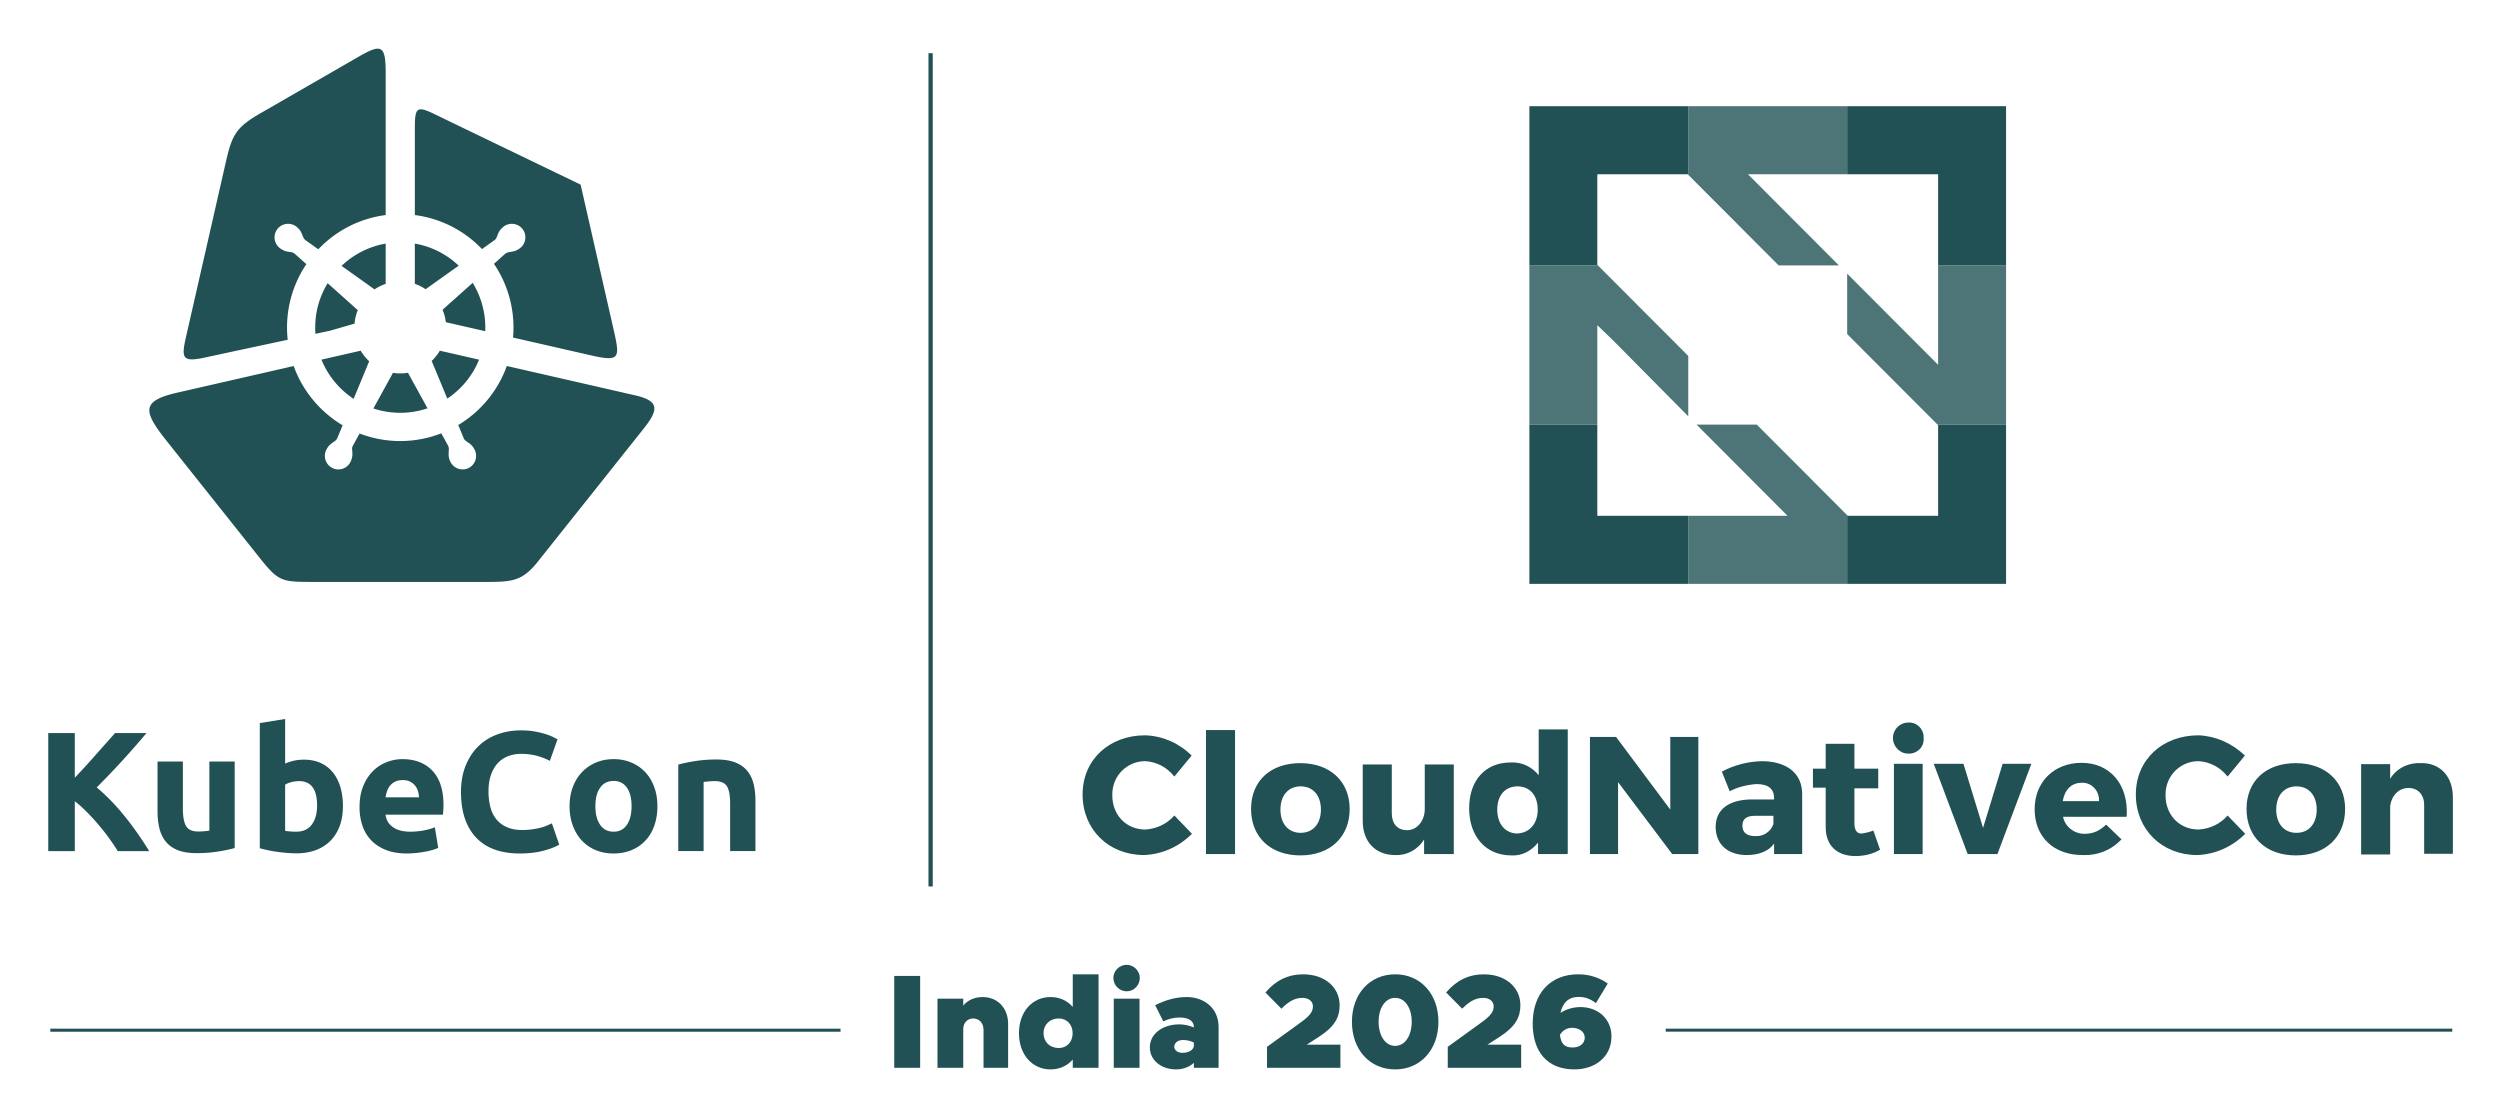
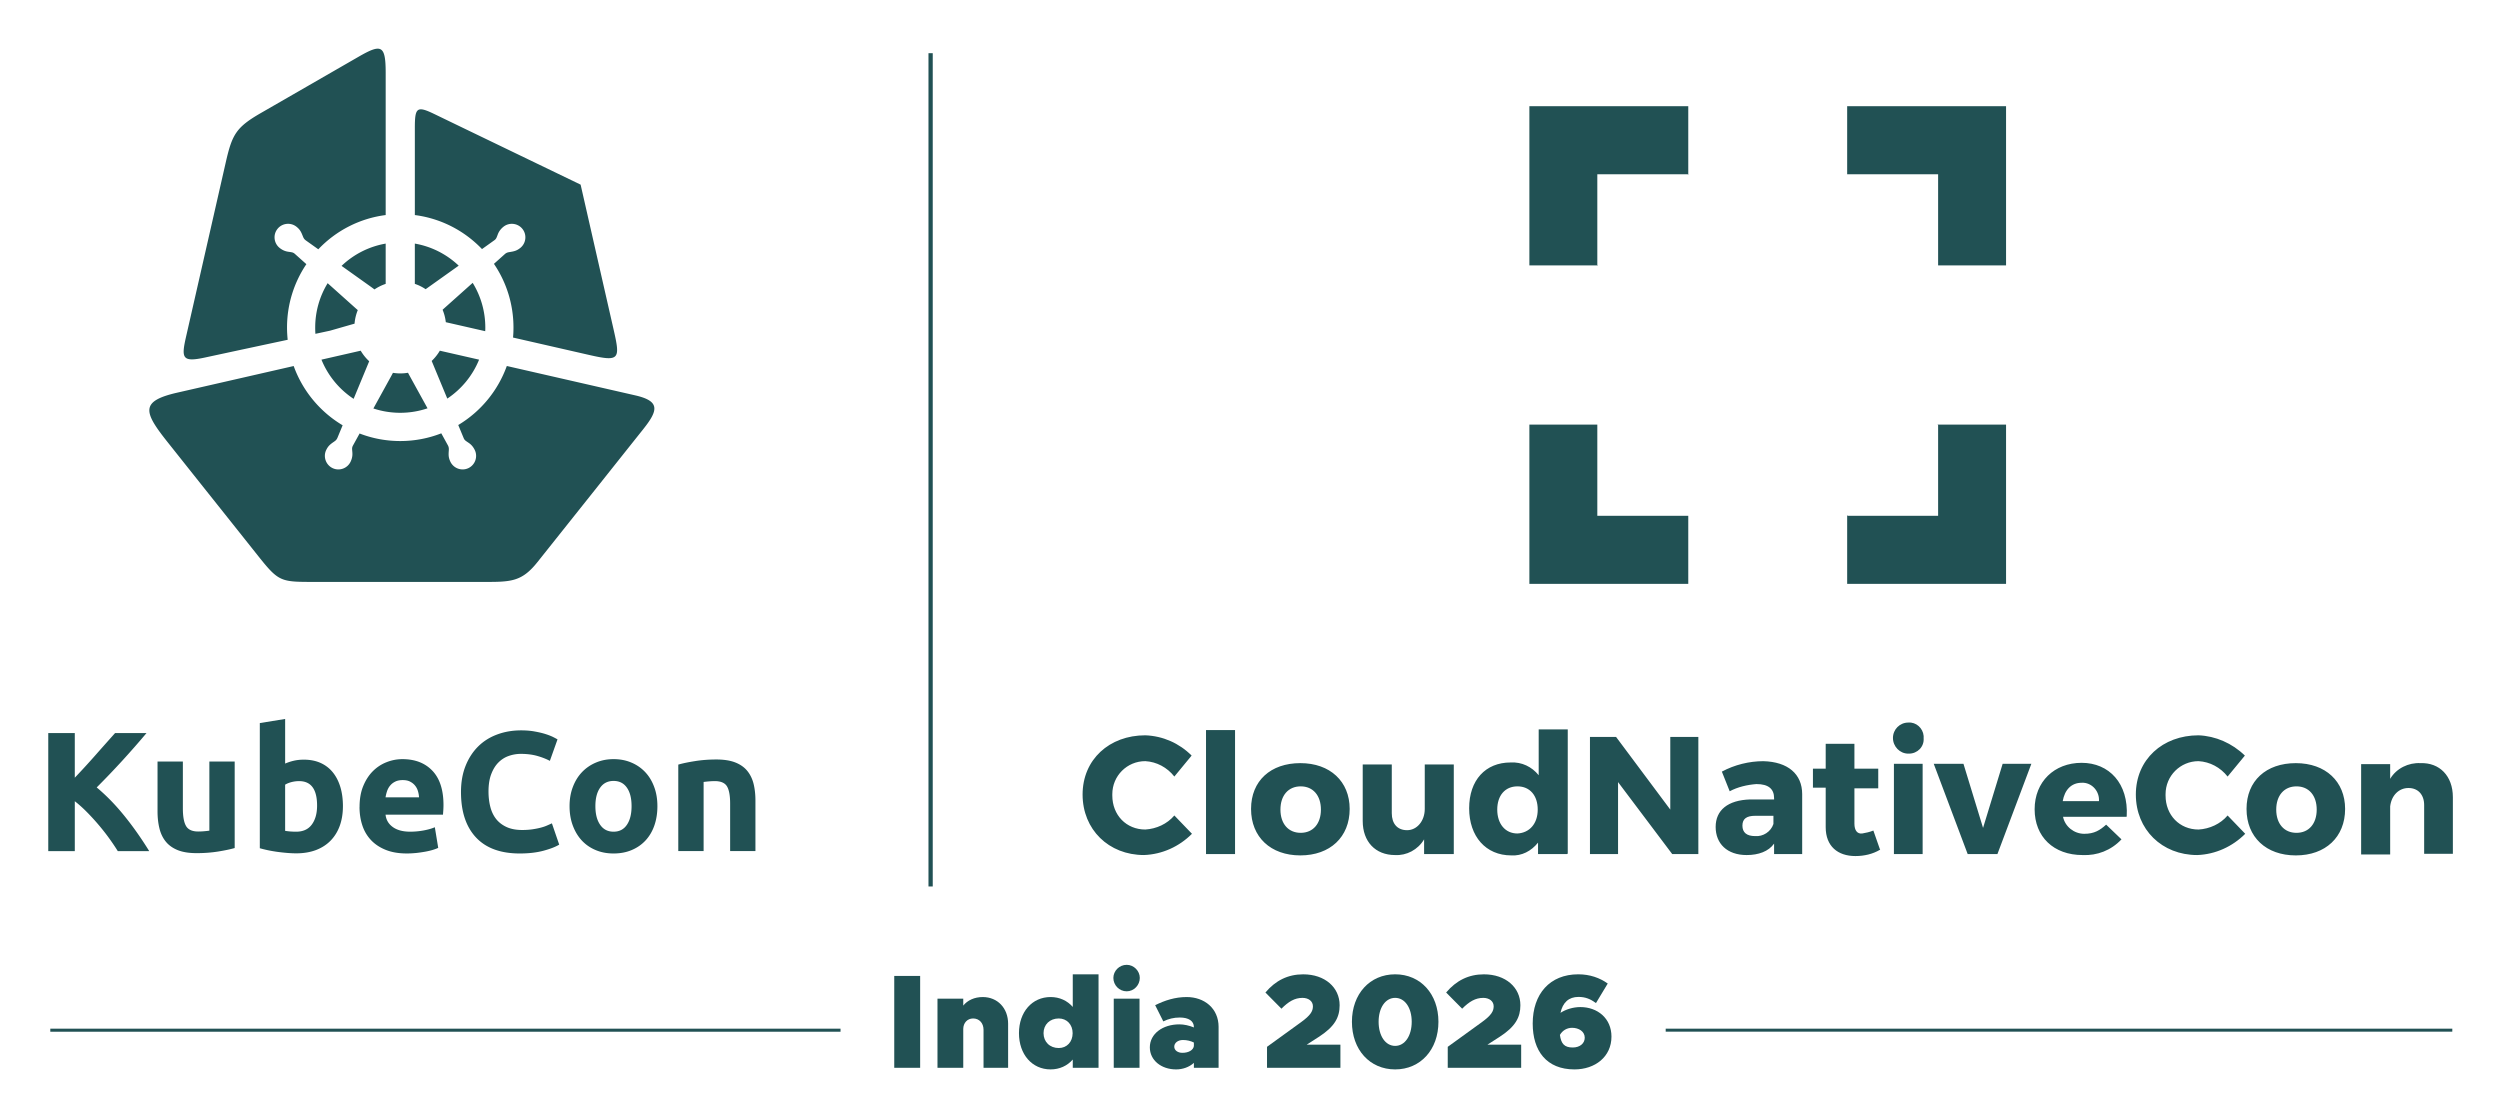
<svg xmlns="http://www.w3.org/2000/svg" role="img" viewBox="-5.74 22.26 311.48 138.98">
  <title>kcin26_logo_color.svg</title>
  <defs>
    <clipPath id="b">
      <path d="M201 150h98.797v1H201zm0 0" />
    </clipPath>
    <clipPath id="c">
      <path d="M.273 150H99v1H.273zm0 0" />
    </clipPath>
    <clipPath id="d">
      <path d="M105 143h4v12.578h-4zm0 0" />
    </clipPath>
    <clipPath id="e">
      <path d="M111 146h9v9.578h-9zm0 0" />
    </clipPath>
    <clipPath id="f">
      <path d="M121 143h11v12.578h-11zm0 0" />
    </clipPath>
    <clipPath id="g">
      <path d="M132 142h5v13.578h-5zm0 0" />
    </clipPath>
    <clipPath id="h">
      <path d="M137 146h10v9.578h-10zm0 0" />
    </clipPath>
    <clipPath id="i">
      <path d="M151 143h11v12.578h-11zm0 0" />
    </clipPath>
    <clipPath id="j">
      <path d="M162 143h12v12.578h-12zm0 0" />
    </clipPath>
    <clipPath id="k">
      <path d="M174 143h10v12.578h-10zm0 0" />
    </clipPath>
    <clipPath id="l">
      <path d="M185 143h11v12.578h-11zm0 0" />
    </clipPath>
    <clipPath id="m">
      <path d="M109 28.25h2V133h-2zm0 0" />
    </clipPath>
    <clipPath id="n">
      <path d="M12 28.25h64V95H12zm0 0" />
    </clipPath>
    <clipPath id="o">
      <path d="M.273 111H89v18H.273zm0 0" />
    </clipPath>
    <clipPath id="p">
      <path d="M129 112h170.797v17H129zm0 0" />
    </clipPath>
    <clipPath id="s">
      <path d="M20 41h21v20.391H20zm0 0" />
    </clipPath>
    <clipPath id="t">
      <path d="M.512 21H21v21H.512zm0 0" />
    </clipPath>
    <clipPath id="u">
      <path d="M40 21h20.672v21H40zm0 0" />
    </clipPath>
    <clipPath id="r">
      <path d="M0 0h61v62H0z" />
    </clipPath>
    <filter id="a" width="100%" height="100%" x="0%" y="0%">
      <feColorMatrix color-interpolation-filters="sRGB" values="0 0 0 0 1 0 0 0 0 1 0 0 0 0 1 0 0 0 1 0" />
    </filter>
    <mask id="q">
      <g filter="url(#a)">
-         <path fill-opacity=".8" d="M-30-18.375h360v220.5H-30z" />
-       </g>
+         </g>
    </mask>
  </defs>
  <g clip-path="url(#b)">
    <path fill="#215154" d="M201.793 150.426h98.074v.375h-98.074zm0 0" />
  </g>
  <g clip-path="url(#c)">
    <path fill="#215154" d="M.527 150.426h98.457v.379H.527zm0 0" />
  </g>
  <g clip-path="url(#d)">
    <path fill="#215154" d="M105.676 143.852h3.227v11.449h-3.227zm0 0" />
  </g>
  <g clip-path="url(#e)">
    <path fill="#215154" d="M119.863 149.816v5.484h-3.062v-4.734c0-.832-.531-1.414-1.297-1.414-.715 0-1.23.551-1.23 1.316v4.832h-3.211v-8.617h3.211v.867c.531-.664 1.398-1.066 2.43-1.066 1.844 0 3.16 1.383 3.16 3.332zm0 0" />
  </g>
  <g clip-path="url(#f)">
    <path fill="#215154" d="M131.129 143.652v11.648h-3.211v-1.031c-.68.781-1.645 1.23-2.762 1.23-2.309 0-3.941-1.867-3.941-4.516 0-2.633 1.633-4.5 3.941-4.5 1.117 0 2.082.449 2.762 1.234v-4.066zm-3.227 7.332c0-1.066-.715-1.832-1.73-1.832-1.113 0-1.895.766-1.895 1.832 0 1.082.781 1.852 1.895 1.852 1.016 0 1.73-.77 1.73-1.852zm0 0" />
  </g>
  <g clip-path="url(#g)">
    <path fill="#215154" d="M132.977 144.102c0-.867.73-1.633 1.66-1.633.898 0 1.633.766 1.633 1.633 0 .898-.734 1.668-1.633 1.668-.93 0-1.66-.77-1.66-1.668zm.047 2.582h3.211v8.617h-3.211zm0 0" />
  </g>
  <g clip-path="url(#h)">
    <path fill="#215154" d="M146.086 150.219v5.082h-3.078v-.617c-.582.535-1.398.816-2.211.816-1.848 0-3.277-1.133-3.277-2.75 0-1.684 1.598-2.863 3.676-2.863.566 0 1.195.133 1.812.383v-.051c0-.75-.648-1.184-1.762-1.184-.75 0-1.414.168-2.047.484L138.184 147.5c1.199-.598 2.48-1.016 3.926-1.016 2.18 0 3.977 1.383 3.977 3.734zm-3.078 2.367v-.434c-.383-.199-.863-.316-1.363-.316-.613 0-1.082.348-1.082.832 0 .449.434.766 1.016.766.781 0 1.363-.348 1.43-.848zm0 0" />
  </g>
  <g clip-path="url(#i)">
    <path fill="#215154" d="M152.121 152.684l4.238-3.066c1.199-.867 1.48-1.383 1.48-1.98 0-.637-.547-1.051-1.297-1.051-.98 0-1.746.465-2.625 1.348l-1.996-2.016c1.262-1.5 2.809-2.266 4.707-2.266 2.711 0 4.539 1.633 4.539 3.848 0 1.5-.598 2.668-2.629 3.969l-1.48.949h4.207v2.883h-9.145zm0 0" />
  </g>
  <g clip-path="url(#j)">
    <path fill="#215154" d="M162.699 149.566c0-3.465 2.227-5.914 5.387-5.914 3.16 0 5.391 2.449 5.391 5.914 0 3.469-2.23 5.934-5.391 5.934-3.16 0-5.387-2.449-5.387-5.934zm7.449 0c0-1.746-.848-2.98-2.062-2.98-1.215 0-2.062 1.23-2.062 2.98 0 1.754.848 3.004 2.062 3.004 1.215 0 2.062-1.254 2.062-3.004zm0 0" />
  </g>
  <g clip-path="url(#k)">
    <path fill="#215154" d="M174.641 152.684l4.238-3.066c1.199-.867 1.48-1.383 1.48-1.98 0-.637-.547-1.051-1.297-1.051-.98 0-1.746.465-2.629 1.348l-1.996-2.016c1.266-1.5 2.812-2.266 4.707-2.266 2.711 0 4.543 1.633 4.543 3.848 0 1.5-.602 2.668-2.629 3.969l-1.48.949h4.207v2.883h-9.148v-2.617zm0 0" />
  </g>
  <g clip-path="url(#l)">
    <path fill="#215154" d="M195.035 151.418c0 2.5-2.031 4.082-4.609 4.082-3.492 0-5.203-2.316-5.203-5.715 0-3.684 2.129-6.133 5.672-6.133 1.445 0 2.676.434 3.676 1.148l-1.465 2.434c-.684-.5-1.312-.766-2.18-.766-1.215 0-1.961.699-2.242 1.984.664-.434 1.578-.719 2.477-.719 2.129 0 3.875 1.398 3.875 3.684zm-3.328.133c0-.781-.746-1.234-1.578-1.234-.648 0-1.199.336-1.516.887.152 1.113.566 1.566 1.598 1.566.898 0 1.496-.52 1.496-1.219zm0 0" />
  </g>
  <g clip-path="url(#m)">
    <path fill="#215154" d="M109.941 28.887h.531v103.82h-.531zm0 0" />
  </g>
  <g clip-path="url(#n)">
    <path fill="#215154" fill-rule="evenodd" d="M35.379 63.461l-1.82.391c-.02-.258-.027-.52-.027-.777 0-1.961.531-3.863 1.551-5.531l3.562 3.188c.066.055.129.109.191.168-.215.527-.352 1.094-.402 1.688-.117.031-.234.066-.352.098zm6.934-10.852v5.02a5.735 5.735 0 0 0-1.395.691c-.16-.121-.32-.238-.484-.355l-3.617-2.578c1.52-1.453 3.43-2.418 5.496-2.777zM25.922 65.488c-2.031.434-4.074.875-6.16 1.324-2.832.609-2.926.059-2.312-2.641 1.742-7.648 3.207-14.082 4.949-21.73.789-3.453 1.293-4.332 4.395-6.117 4.312-2.484 7.496-4.316 12.105-6.973 2.867-1.652 3.414-1.527 3.414 1.992v17.711c-3.203.41-6.16 1.914-8.395 4.266l-1.531-1.09c-.199-.141-.289-.273-.379-.496-.215-.543-.336-.844-.809-1.223-.727-.578-1.789-.457-2.367.27-.578.723-.457 1.789.266 2.367.254.203.523.348.836.43.199.051.398.066.602.102.191.031.316.082.461.211l1.434 1.281c-1.578 2.34-2.41 5.078-2.41 7.902 0 .508.031 1.016.082 1.52l-3.094.66zm20.023-7.859v-5.02c2.051.355 3.949 1.312 5.465 2.75l-3.949 2.812c-.055.039-.113.078-.168.121-.414-.277-.867-.504-1.348-.664zm8.77 5.895l-4.91-1.121c-.062-.543-.199-1.066-.402-1.551.043-.039.09-.082.133-.121L53.152 57.5c1.031 1.68 1.574 3.598 1.574 5.574 0 .152-.004.301-.012.453zM48.328 36.445c2.637 1.277 4.566 2.207 7.207 3.48 3.688 1.781 7.379 3.559 11.066 5.34.91 4 1.82 8 2.73 11.996.543 2.383.836 3.668 1.379 6.051.848 3.723.766 4.047-3.066 3.168L58.18 64.316c.039-.414.055-.828.055-1.242 0-2.844-.84-5.594-2.434-7.941l1.348-1.207c.18-.16.332-.219.566-.254.574-.094.895-.145 1.371-.523.723-.578.844-1.645.266-2.367-.578-.727-1.641-.848-2.367-.27-.25.203-.453.434-.602.719-.094.184-.152.379-.23.566-.074.18-.152.293-.309.402l-1.531 1.094c-2.234-2.336-5.18-3.828-8.367-4.238V38.234c0-2.539.223-2.828 2.379-1.789zm-3.234 32.258c-.316.055-.637.082-.965.082-.309 0-.613-.027-.91-.074-.055.105-.113.211-.168.316l-2.27 4.125c1.078.359 2.207.539 3.348.539 1.156 0 2.305-.188 3.398-.559l-2.242-4.07a16.03 16.03 0 0 1-.191-.359zm3.965-2.75l4.891 1.117c-.801 1.977-2.188 3.672-3.961 4.852l-1.945-4.691c.395-.375.738-.805 1.016-1.277zm-14.75 1.117l4.891-1.117c.285.488.645.934 1.059 1.316-.043.102-.086.203-.129.309l-1.812 4.375c-1.797-1.184-3.199-2.891-4.008-4.883zM74.438 75.688c-2.34 2.938-3.41 4.285-5.746 7.223-2.66 3.34-4.805 6.035-7.465 9.375-1.91 2.402-3.246 2.477-6.402 2.477H33.371c-4.109 0-4.379-.012-6.891-3.164-2.484-3.125-4.426-5.566-6.914-8.688-1.941-2.441-2.441-3.07-4.383-5.512-3.027-3.801-3.52-5.148 1.164-6.219l14.504-3.316c1.109 3.086 3.273 5.703 6.098 7.383l-.637 1.539c-.094.227-.203.344-.398.48-.48.332-.746.516-1.012 1.062-.402.84-.047 1.848.789 2.254.836.402 1.844.047 2.246-.789.137-.289.223-.586.23-.91.008-.207-.023-.406-.035-.613-.012-.188.012-.324.102-.496l.828-1.504c1.617.625 3.332.941 5.066.941 1.75 0 3.484-.324 5.113-.961l.812 1.477c.117.211.141.371.125.613-.039.582-.062.906.199 1.453.406.836 1.414 1.191 2.25.789.836-.406 1.188-1.414.785-2.254-.141-.289-.32-.539-.566-.746-.156-.133-.332-.234-.5-.355-.156-.109-.246-.211-.32-.391l-.672-1.621c2.801-1.676 4.945-4.281 6.051-7.355l16 3.66c3.105.711 2.875 1.848 1.031 4.168zm0 0" />
  </g>
  <g clip-path="url(#o)">
    <path fill="#215154" d="M78.773 117.523c.535-.156 1.227-.301 2.074-.434.848-.137 1.734-.203 2.668-.203.945 0 1.73.125 2.359.371.629.25 1.125.598 1.492 1.051.367.453.629.988.785 1.613.152.621.23 1.316.23 2.078v6.301h-3.152v-5.918c0-1.02-.137-1.738-.402-2.164-.27-.426-.77-.637-1.504-.637-.227 0-.465.012-.719.031-.258.023-.48.047-.68.074v8.613h-3.156v-10.777zm-5.824 5.176c0-.977-.191-1.742-.582-2.301-.387-.559-.941-.84-1.66-.84-.719 0-1.277.281-1.672.84-.398.559-.594 1.324-.594 2.301 0 .977.195 1.75.594 2.324.395.574.953.859 1.672.859s1.273-.285 1.66-.859c.391-.574.582-1.348.582-2.324zm3.219 0c0 .879-.125 1.68-.379 2.41-.254.727-.621 1.348-1.102 1.867-.48.516-1.055.914-1.727 1.195-.672.285-1.422.426-2.254.426-.82 0-1.562-.141-2.234-.426-.672-.281-1.246-.68-1.727-1.195-.48-.52-.852-1.141-1.121-1.867-.27-.73-.402-1.531-.402-2.41 0-.875.137-1.676.414-2.395.273-.723.656-1.34 1.141-1.848.488-.508 1.066-.906 1.738-1.188.672-.285 1.402-.426 2.191-.426.805 0 1.543.141 2.211.426.672.281 1.246.68 1.727 1.188.48.508.855 1.125 1.121 1.848.27.719.402 1.52.402 2.395zm-17.148 5.898c-2.383 0-4.203-.664-5.449-1.992-1.25-1.332-1.875-3.219-1.875-5.664 0-1.219.191-2.305.57-3.258.383-.957.906-1.762 1.566-2.418.664-.66 1.457-1.156 2.375-1.496.914-.34 1.91-.512 2.984-.512.621 0 1.184.047 1.691.141.508.09.953.195 1.336.316.379.121.699.246.953.371.254.129.438.227.551.297l-.953 2.676c-.453-.242-.977-.445-1.578-.617-.602-.168-1.281-.254-2.043-.254-.508 0-1.008.086-1.492.254-.488.168-.918.441-1.293.816-.375.375-.672.859-.898 1.453-.227.594-.34 1.316-.34 2.164 0 .68.074 1.312.223 1.898.148.59.387 1.094.719 1.52.332.422.766.758 1.305 1.008.535.246 1.184.371 1.945.371.48 0 .91-.031 1.293-.086.383-.059.719-.125 1.016-.203.297-.078.559-.164.785-.266.227-.098.43-.191.613-.273l.91 2.652c-.465.281-1.121.535-1.969.762-.848.227-1.828.34-2.941.34zm-12.551-7c-.016-.27-.062-.531-.141-.785-.074-.254-.195-.48-.359-.68-.16-.199-.367-.359-.613-.488-.246-.129-.555-.191-.922-.191-.352 0-.656.059-.91.18-.254.121-.465.281-.633.48-.172.195-.301.426-.395.688-.09.262-.156.527-.199.797zm-7.41 1.207c0-.988.148-1.855.453-2.598.305-.742.703-1.359 1.195-1.855.496-.496 1.062-.871 1.707-1.125.641-.254 1.301-.383 1.977-.383 1.582 0 2.832.484 3.75 1.453.918.969 1.375 2.395 1.375 4.273 0 .184-.008.387-.02.605-.016.219-.031.414-.043.586h-7.156c.07.648.375 1.164.91 1.547.535.383 1.254.574 2.16.574.578 0 1.145-.055 1.703-.16.559-.105 1.012-.238 1.367-.395l.422 2.57c-.168.082-.395.168-.676.254-.285.086-.598.16-.945.223-.344.062-.715.117-1.109.16-.395.039-.793.062-1.188.062-1 0-1.875-.148-2.613-.445-.742-.297-1.355-.703-1.844-1.223-.484-.516-.848-1.125-1.078-1.832-.234-.707-.352-1.473-.352-2.293zm-2.074-.082c0 .891-.133 1.695-.391 2.418-.262.723-.641 1.336-1.133 1.844-.496.512-1.102.902-1.82 1.18-.723.273-1.539.414-2.457.414-.383 0-.781-.02-1.195-.055-.418-.035-.828-.082-1.23-.137-.402-.059-.785-.125-1.152-.203-.367-.078-.691-.16-.977-.242v-15.594l3.156-.512v5.559c.352-.152.719-.273 1.102-.359.379-.086.789-.129 1.227-.129.793 0 1.492.141 2.098.414.605.277 1.113.668 1.523 1.18.41.508.719 1.121.934 1.832.211.715.316 1.512.316 2.391zm-3.219-.086c0-2.039-.746-3.055-2.242-3.055-.328 0-.648.043-.965.125-.316.086-.574.191-.773.32v5.75c.156.027.352.051.594.074.238.02.5.031.781.031.863 0 1.512-.297 1.949-.891s.656-1.379.656-2.355zM23.5 127.918c-.539.156-1.23.301-2.078.438-.844.133-1.734.199-2.664.199-.949 0-1.734-.125-2.363-.379-.629-.258-1.125-.613-1.492-1.074-.367-.457-.629-1.008-.781-1.645-.156-.637-.234-1.336-.234-2.098v-6.219h3.156v5.836c0 1.016.133 1.754.402 2.207.266.449.77.676 1.5.676.227 0 .469-.008.723-.031.254-.02.48-.047.676-.074v-8.613H23.5zm-14.566.383c-.297-.48-.645-1-1.047-1.559-.402-.559-.84-1.117-1.312-1.676-.473-.559-.965-1.098-1.473-1.613-.508-.516-1.016-.973-1.523-1.367v6.215H.273v-14.703h3.305v5.559c.859-.902 1.727-1.848 2.594-2.832.867-.984 1.676-1.891 2.422-2.727h3.918c-1 1.188-2.008 2.336-3.016 3.438a104.053 104.053 0 0 1-3.188 3.332c1.172.977 2.305 2.133 3.398 3.48 1.094 1.344 2.141 2.828 3.145 4.453zm0 0" />
  </g>
  <g clip-path="url(#p)">
    <path fill="#215154" d="M142.688 116.445l-2.113 2.566c-.898-1.141-2.199-1.836-3.621-1.918-2.277 0-4.109 1.836-4.109 4.117v.164c0 2.445 1.75 4.238 4.109 4.238 1.383-.082 2.723-.691 3.621-1.75l2.195 2.281c-1.586 1.59-3.703 2.566-5.98 2.648-4.395 0-7.648-3.18-7.648-7.539 0-4.363 3.336-7.379 7.812-7.379 2.195.082 4.23.98 5.773 2.527zm1.832 12.227v-15.449h3.617v15.449zm17.898-5.625c0 3.504-2.441 5.789-6.145 5.789-3.699 0-6.141-2.285-6.141-5.789 0-3.504 2.441-5.707 6.141-5.707 3.703 0 6.145 2.281 6.145 5.707zm-8.625.082c0 1.754.977 2.895 2.523 2.895 1.543 0 2.52-1.141 2.52-2.895 0-1.754-.977-2.895-2.52-2.895-1.547 0-2.523 1.141-2.523 2.895zm21.52 5.543h-3.621v-1.836c-.773 1.305-2.195 2.039-3.621 1.957-2.441 0-4.027-1.668-4.027-4.238v-7.051h3.621v6.074c0 1.305.691 2.117 1.91 2.117 1.223 0 2.199-1.141 2.199-2.648v-5.543h3.617v11.168zm14.195 0h-3.621v-1.426c-.852 1.059-2.031 1.672-3.336 1.59-3.172 0-5.246-2.363-5.246-5.871 0-3.504 2.035-5.707 5.164-5.707 1.387-.082 2.645.531 3.5 1.59v-5.707h3.621v15.492h-.082zm-3.66-5.543c0-1.754-.977-2.895-2.523-2.895-1.547 0-2.52 1.141-2.52 2.895 0 1.754.973 2.977 2.52 2.977 1.504-.082 2.523-1.223 2.523-2.977zm16.758 5.543l-6.75-8.969v8.969h-3.5v-14.594h3.254l6.754 9.051v-9.051h3.496v14.594zm16.191-7.379v7.379h-3.5v-1.305c-.691.98-1.953 1.426-3.418 1.426-2.438 0-3.863-1.426-3.863-3.504 0-2.078 1.504-3.344 4.312-3.426h2.969v-.16c0-1.141-.691-1.754-2.195-1.754-1.141.082-2.359.367-3.336.898l-.977-2.449c1.586-.855 3.418-1.301 5.168-1.301 3.051.078 4.84 1.59 4.84 4.113zm-3.582 3.59v-.98h-2.277c-1.059 0-1.586.367-1.586 1.223 0 .855.527 1.305 1.586 1.305.977.082 1.953-.531 2.277-1.508zm13.262 3.258c-.895.531-1.953.777-3.051.777-2.195 0-3.699-1.223-3.699-3.59v-4.93h-1.59v-2.367h1.59v-3.098h3.578v3.098h2.969v2.449h-2.969v4.402c0 .855.367 1.301.977 1.223.445-.082.895-.164 1.383-.367l.855 2.445zm5.453-13.898c.078 1.059-.773 1.914-1.832 1.914h-.082c-1.059 0-1.91-.895-1.91-1.953 0-1.062.852-1.918 1.91-1.918.977-.082 1.832.695 1.914 1.672zm-3.703 14.43v-11.25h3.578v11.25zm9.191 0l-4.23-11.25h3.703l2.441 7.988 2.441-7.988h3.578l-4.23 11.25zm19.77-4.648h-7.891c.246 1.227 1.383 2.121 2.645 2.121 1.262 0 1.953-.449 2.727-1.141l1.91 1.832c-1.301 1.387-3.051 2.039-4.84 1.957-3.621 0-5.98-2.281-5.98-5.707 0-3.422 2.441-5.785 5.859-5.785 3.418 0 5.855 2.566 5.613 6.684l-.043.043zm-3.414-1.953c.082-1.145-.773-2.203-1.914-2.285h-.242c-1.301 0-2.117.898-2.359 2.285zm18.141-5.625l-2.113 2.566c-.898-1.141-2.199-1.836-3.621-1.918-2.277 0-4.109 1.836-4.109 4.117v.164c0 2.445 1.75 4.238 4.109 4.238 1.383-.082 2.723-.691 3.621-1.75l2.195 2.281c-1.586 1.59-3.703 2.566-5.98 2.648-4.395 0-7.648-3.18-7.648-7.539 0-4.363 3.336-7.379 7.812-7.379 2.113.082 4.188.98 5.773 2.527zm12.527 6.602c0 3.504-2.438 5.789-6.141 5.789-3.703 0-6.141-2.285-6.141-5.789 0-3.504 2.438-5.707 6.141-5.707 3.703 0 6.141 2.281 6.141 5.707zm-8.582.082c0 1.754.977 2.895 2.523 2.895 1.547 0 2.52-1.141 2.52-2.895 0-1.754-.973-2.895-2.52-2.895-1.547 0-2.523 1.141-2.523 2.895zm22.008-1.551v7.055h-3.578v-6.074c0-1.305-.773-2.121-1.953-2.121-1.18 0-2.117.898-2.281 2.285v5.992h-3.617v-11.254h3.617v1.836c.773-1.305 2.281-2.039 3.785-1.957 2.359-.082 4.027 1.59 4.027 4.238zm0 0" />
  </g>
  <path fill="#215154" d="M235.734 55.328h8.465V35.492h-19.797v8.477h11.332zm-42.461-.074V43.969h11.258l.074.074v-8.551h-19.797v19.836h8.539zm50.926 19.91h-8.535l.07.074v11.285h-11.258l-.074-.074v8.555h19.797zm-39.594 19.84v-8.48h-11.332V75.164h-8.465v19.84zm0 0" />
  <g mask="url(#q)">
    <g clip-path="url(#r)" transform="translate(184 34)">
      <g clip-path="url(#s)">
        <path fill="#215154" d="M21.637 41.164l11.332 11.359H20.605v8.48h19.797v-8.555l-11.258-11.285zm0 0" />
      </g>
      <path fill="#215154" d="M31.867 21.328h7.504l-9.344-9.367-1.988-1.992h12.363V1.492H20.605v8.551l5.668 5.68zm0 0" />
      <g clip-path="url(#t)">
        <path fill="#215154" d="M9.273 41.164V28.777l1.988 1.914 9.344 9.441v-7.523l-5.594-5.602-5.664-5.68H.809v19.836zm0 0" />
      </g>
      <g clip-path="url(#u)">
        <path fill="#215154" d="M40.402 29.883l11.262 11.281h8.535V21.328h-8.465v12.387L40.402 22.359zm0 0" />
      </g>
    </g>
  </g>
</svg>